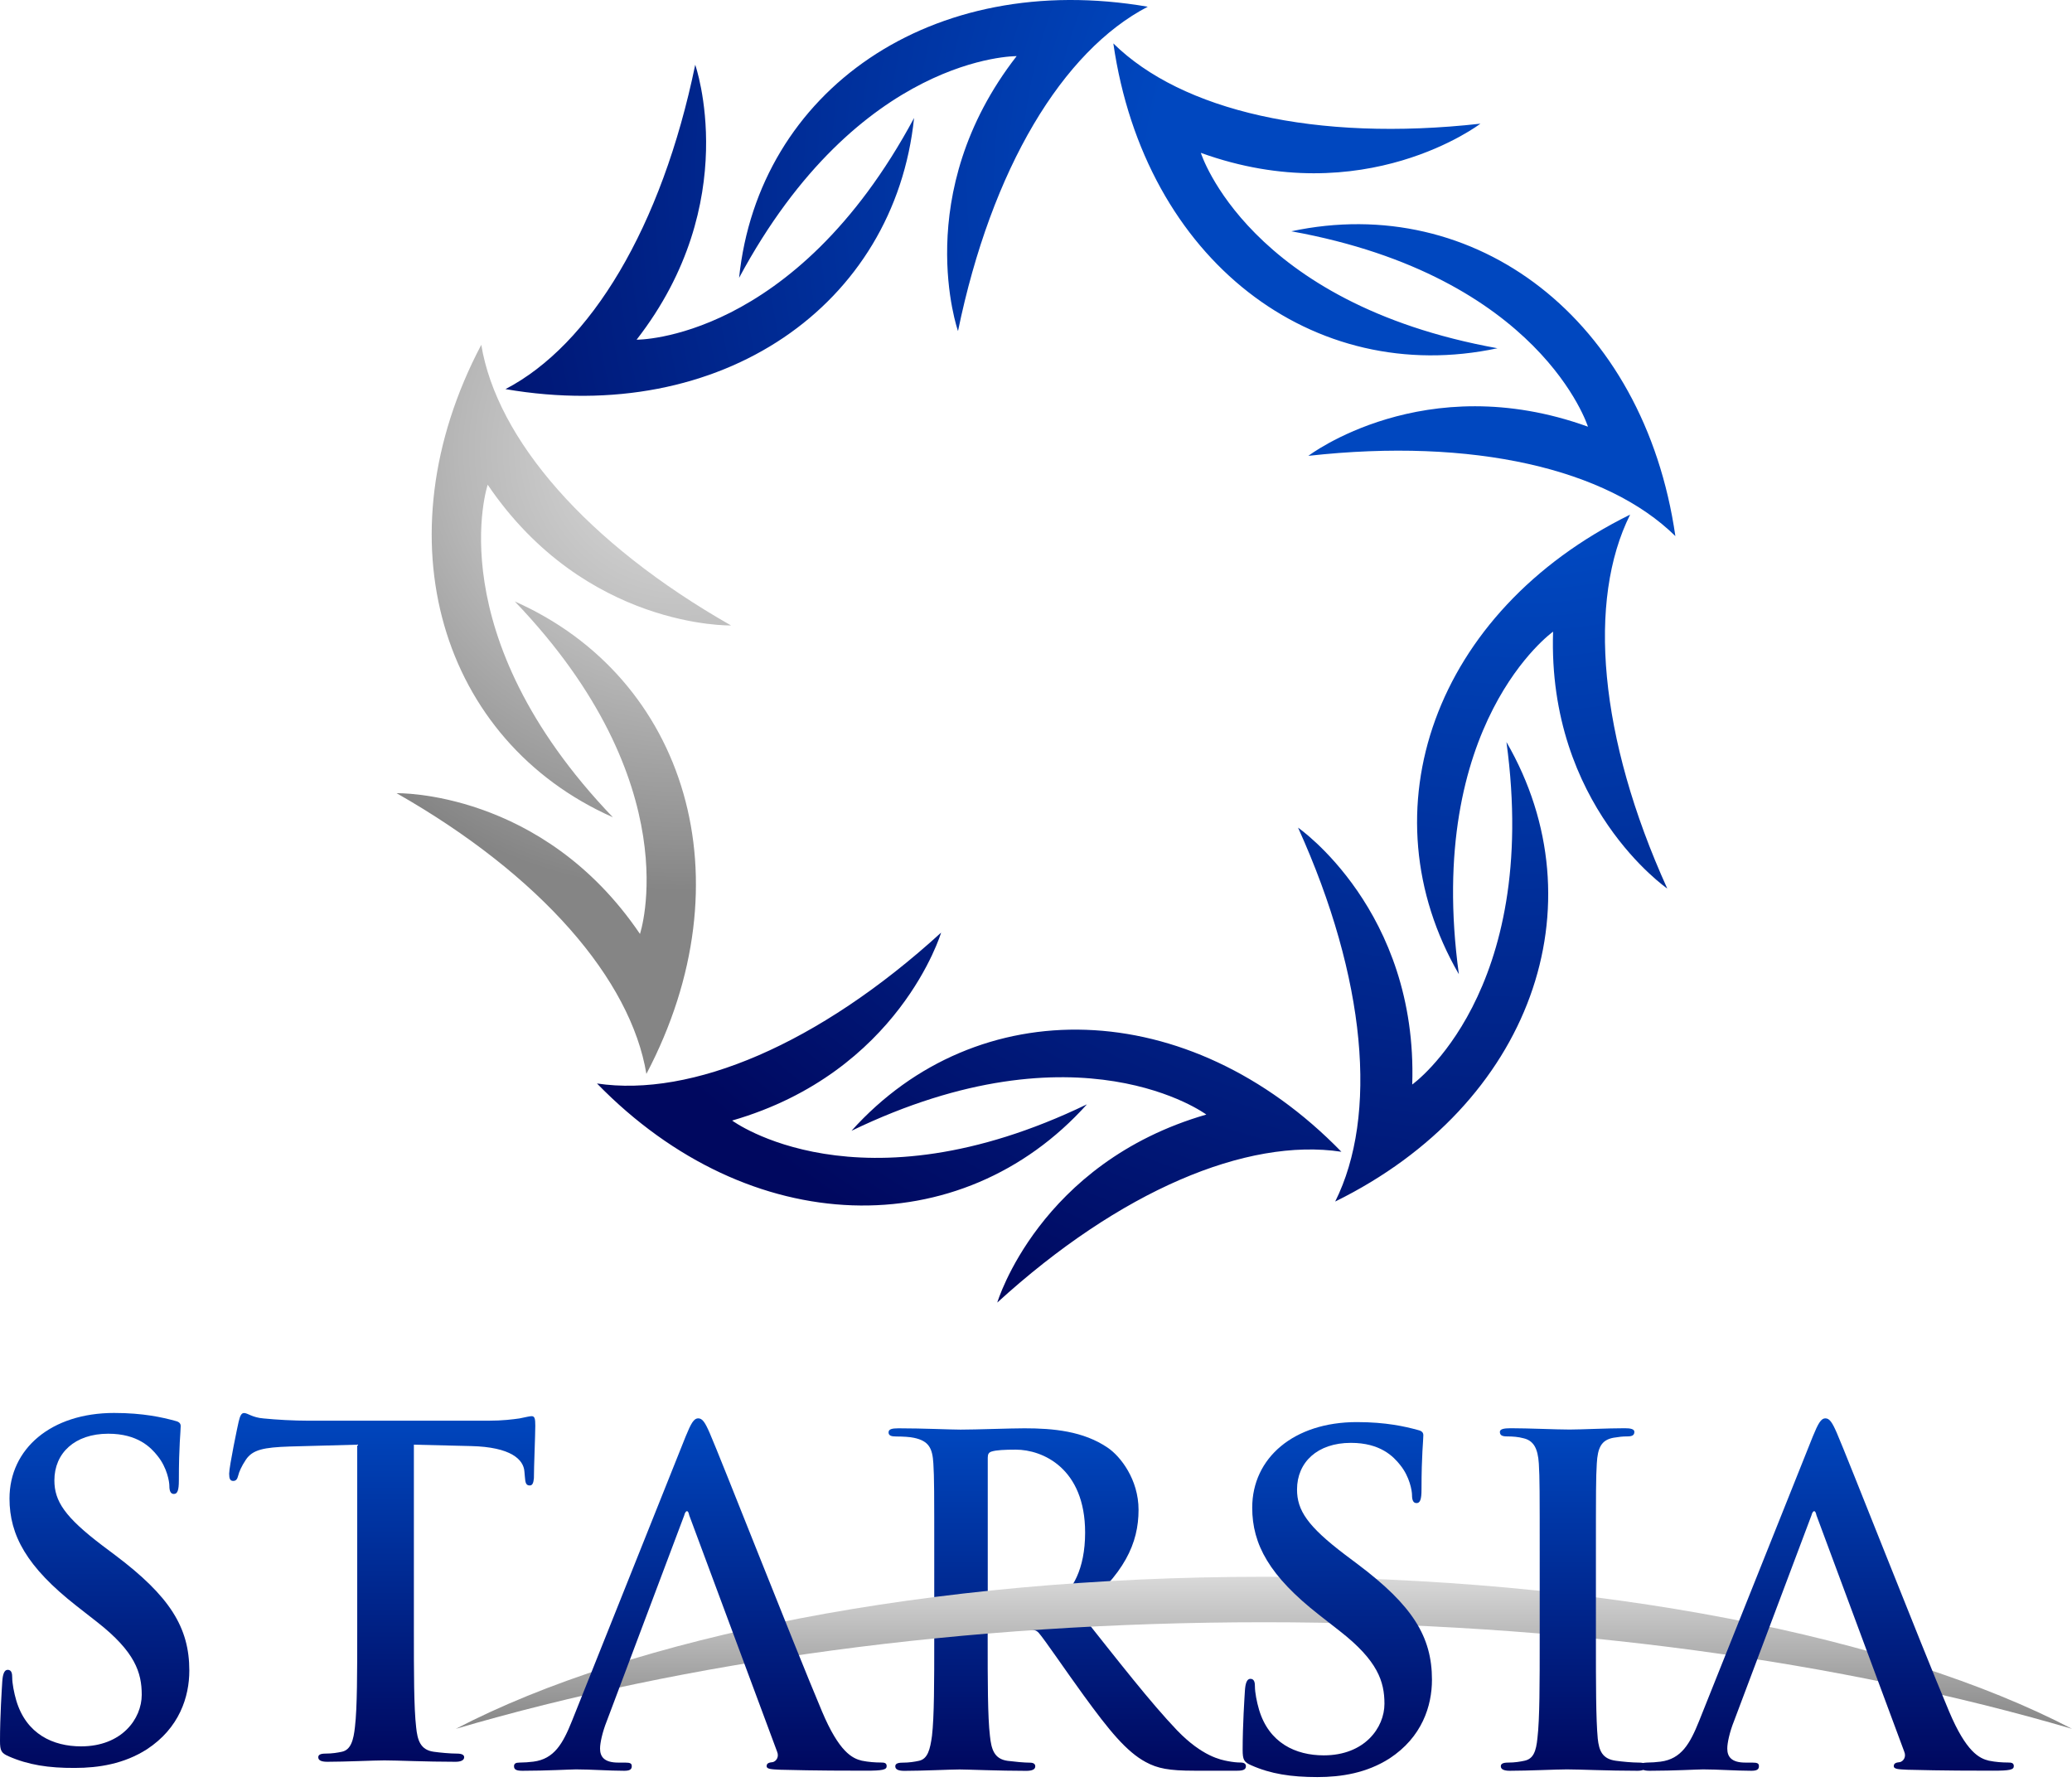
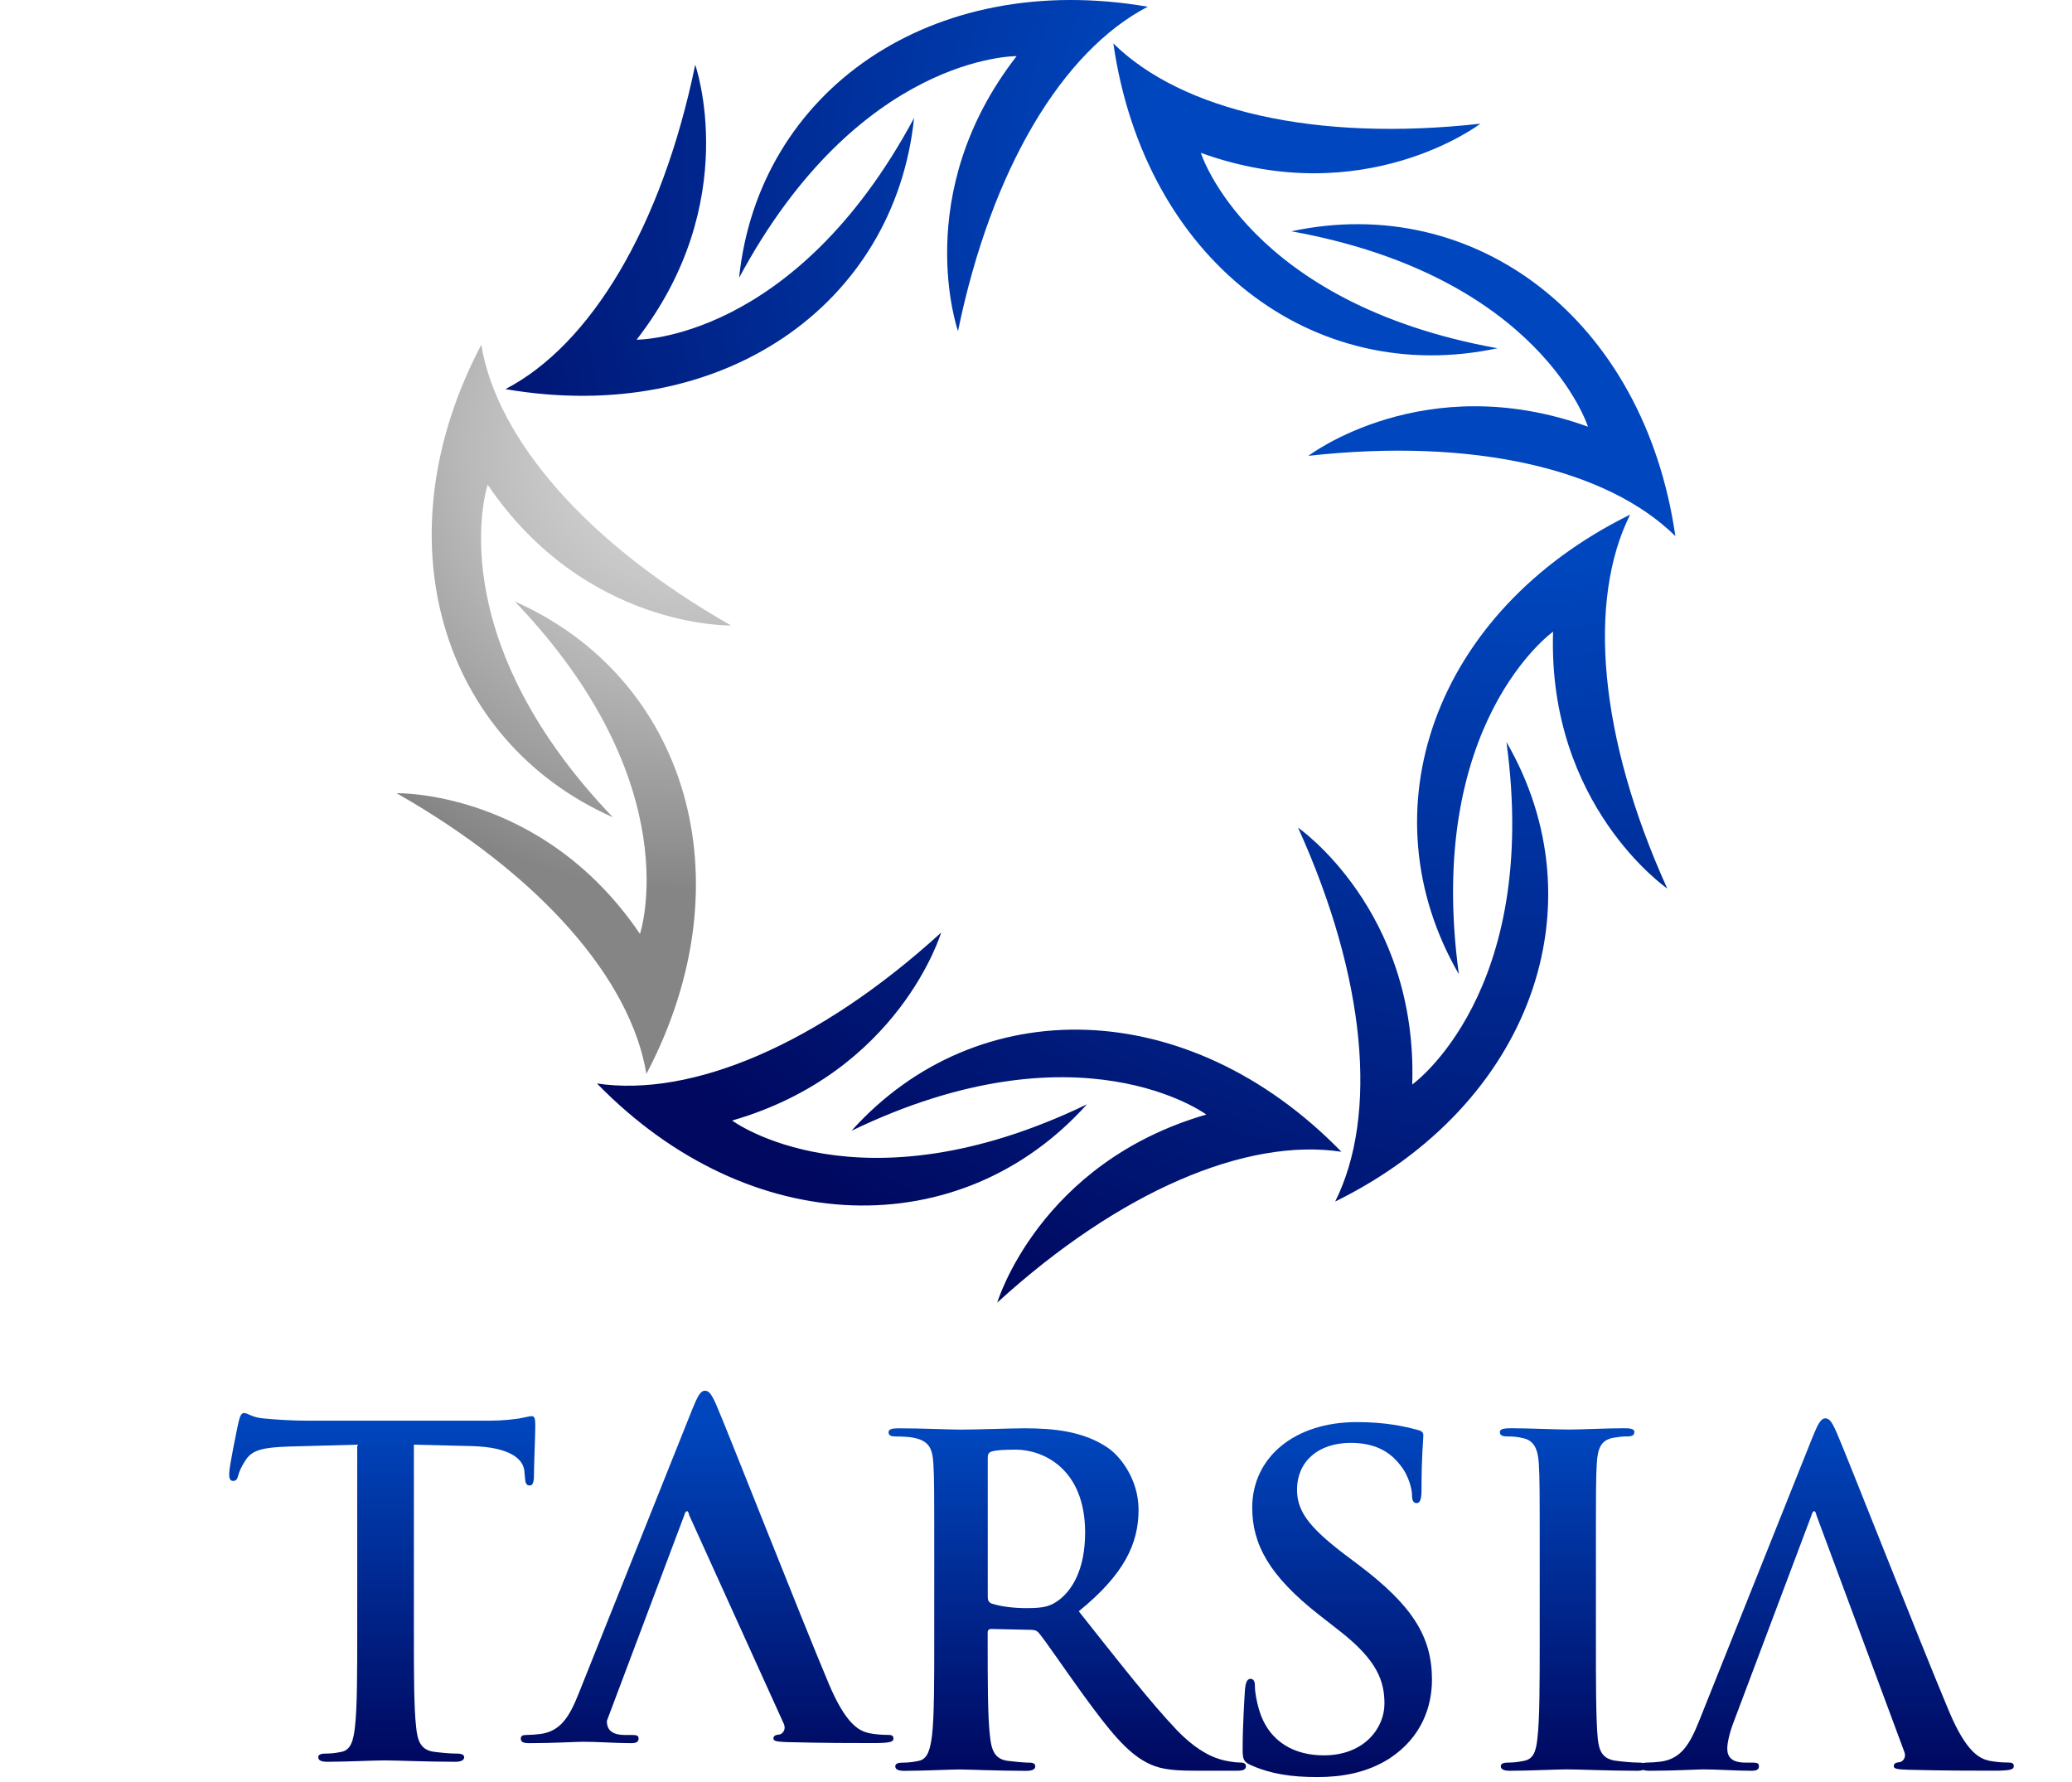
<svg xmlns="http://www.w3.org/2000/svg" version="1.1" id="レイヤー_1" x="0px" y="0px" viewBox="0 0 283.46 243.78" style="enable-background:new 0 0 283.46 243.78;" xml:space="preserve">
  <style type="text/css">
	.st0{fill:url(#SVGID_1_);}
	.st1{fill:url(#SVGID_2_);}
	.st2{fill:url(#SVGID_3_);}
	.st3{fill:url(#SVGID_4_);}
	.st4{fill:url(#SVGID_5_);}
	.st5{fill:url(#SVGID_6_);}
	.st6{fill:url(#SVGID_7_);}
	.st7{fill:url(#SVGID_8_);}
	.st8{fill:url(#SVGID_9_);}
	.st9{fill:url(#SVGID_10_);}
</style>
  <g>
    <radialGradient id="SVGID_1_" cx="93.069" cy="61.503" r="93.449" gradientUnits="userSpaceOnUse">
      <stop offset="0" style="stop-color:#D9D9D9" />
      <stop offset="0.123" style="stop-color:#D0D0D0" />
      <stop offset="0.322" style="stop-color:#B8B8B8" />
      <stop offset="0.569" style="stop-color:#929292" />
      <stop offset="0.646" style="stop-color:#858585" />
    </radialGradient>
    <path class="st0" d="M65.84,47.17c-14,26.58-5.51,54.2,18,64.63C59.85,86.75,66.72,66.31,66.72,66.31   c13.37,19.73,33.29,19.25,33.29,19.25C80.26,74.33,67.98,60.08,65.84,47.17z M70.43,82.28c23.99,25.04,17.12,45.48,17.12,45.48   c-13.37-19.73-33.29-19.25-33.29-19.25c19.75,11.24,32.03,25.48,34.17,38.4C102.42,120.33,93.94,92.71,70.43,82.28z" />
    <radialGradient id="SVGID_2_" cx="208.305" cy="25.027" r="168.816" gradientUnits="userSpaceOnUse">
      <stop offset="0.302" style="stop-color:#0047BF" />
      <stop offset="0.995" style="stop-color:#00085F" />
    </radialGradient>
    <path class="st1" d="M176.66,31.64c34.12,6.16,40.58,26.73,40.58,26.73c-22.41-8.1-38.25,3.99-38.25,3.99   c22.58-2.52,40.89,1.79,50.21,10.98C224.91,43.62,201.81,26.26,176.66,31.64z M193.2,148.36c0.78-23.82-15.62-35.14-15.62-35.14   c9.37,20.69,10.94,39.43,5.08,51.15c26.95-13.27,36.31-40.61,23.43-62.86C210.77,135.87,193.2,148.36,193.2,148.36z M223.01,70.4   c-26.95,13.28-36.32,40.61-23.43,62.87c-4.69-34.36,12.89-46.86,12.89-46.86c-0.78,23.82,15.62,35.14,15.62,35.14   C218.71,100.86,217.15,82.12,223.01,70.4z M204.86,47.64c-34.13-6.16-40.58-26.73-40.58-26.73c22.41,8.1,38.25-3.99,38.25-3.99   c-22.58,2.52-40.89-1.79-50.22-10.98C156.61,35.66,179.7,53.02,204.86,47.64z M148.7,151.07c-31.23,15.07-48.54,2.22-48.54,2.22   c22.89-6.62,28.59-25.71,28.59-25.71c-16.78,15.31-34.13,22.58-47.08,20.64C102.63,169.74,131.52,170.2,148.7,151.07z    M116.49,154.69c31.23-15.07,48.54-2.22,48.54-2.22c-22.89,6.62-28.6,25.72-28.6,25.72c16.79-15.31,34.13-22.59,47.08-20.63   C162.56,136.03,133.67,135.56,116.49,154.69z M139.08,7.68c-14.63,18.81-8.02,37.61-8.02,37.61c4.58-22.25,14.33-38.33,25.96-44.37   c-29.6-5.1-53.25,11.51-55.91,37.09C117.52,7.45,139.08,7.68,139.08,7.68z M125.05,16.14c-16.4,30.55-37.96,30.33-37.96,30.33   c14.63-18.81,8.02-37.61,8.02-37.61c-4.59,22.25-14.34,38.33-25.96,44.37C98.74,58.32,122.39,41.72,125.05,16.14z" />
  </g>
  <g>
    <linearGradient id="SVGID_3_" gradientUnits="userSpaceOnUse" x1="12.949" y1="193.294" x2="12.949" y2="241.866">
      <stop offset="0" style="stop-color:#0047BF" />
      <stop offset="1" style="stop-color:#00085F" />
    </linearGradient>
-     <path class="st2" d="M1.18,240.26C0.18,239.82,0,239.51,0,238.15c0-3.41,0.25-7.12,0.31-8.11c0.06-0.93,0.25-1.61,0.74-1.61   c0.56,0,0.62,0.56,0.62,1.05c0,0.8,0.25,2.11,0.56,3.16c1.37,4.58,5.02,6.26,8.86,6.26c5.58,0,8.3-3.78,8.3-7.06   c0-3.04-0.93-5.89-6.07-9.92l-2.85-2.23C3.66,214.36,1.3,210.02,1.3,205c0-6.82,5.7-11.71,14.31-11.71c4.03,0,6.63,0.62,8.24,1.05   c0.56,0.12,0.87,0.31,0.87,0.74c0,0.81-0.25,2.6-0.25,7.43c0,1.36-0.19,1.86-0.68,1.86c-0.43,0-0.62-0.37-0.62-1.11   c0-0.56-0.31-2.48-1.61-4.09c-0.93-1.18-2.73-3.04-6.75-3.04c-4.59,0-7.37,2.66-7.37,6.38c0,2.85,1.43,5.02,6.57,8.92l1.73,1.3   c7.5,5.64,10.16,9.91,10.16,15.8c0,3.59-1.36,7.87-5.82,10.78c-3.1,1.98-6.57,2.54-9.85,2.54C6.63,241.87,3.84,241.43,1.18,240.26z   " />
    <linearGradient id="SVGID_4_" gradientUnits="userSpaceOnUse" x1="52.29" y1="193.294" x2="52.29" y2="241.001">
      <stop offset="0" style="stop-color:#0047BF" />
      <stop offset="1" style="stop-color:#00085F" />
    </linearGradient>
    <path class="st3" d="M48.88,197.63l-9.23,0.25c-3.59,0.12-5.08,0.43-6.01,1.8c-0.62,0.93-0.93,1.67-1.05,2.17   c-0.12,0.5-0.31,0.74-0.68,0.74c-0.43,0-0.56-0.31-0.56-0.99c0-0.99,1.18-6.63,1.3-7.12c0.19-0.8,0.37-1.18,0.74-1.18   c0.5,0,1.12,0.62,2.66,0.74c1.8,0.18,4.15,0.31,6.2,0.31h24.54c1.98,0,3.34-0.18,4.27-0.31c0.93-0.19,1.42-0.31,1.67-0.31   c0.43,0,0.5,0.37,0.5,1.3c0,1.3-0.19,5.58-0.19,7.19c-0.06,0.62-0.19,0.99-0.56,0.99c-0.5,0-0.62-0.31-0.68-1.24l-0.06-0.68   c-0.12-1.61-1.8-3.34-7.31-3.47l-7.81-0.19v25.4c0,5.7,0,10.6,0.31,13.26c0.18,1.74,0.56,3.1,2.42,3.35   c0.87,0.12,2.23,0.25,3.16,0.25c0.68,0,0.99,0.18,0.99,0.5c0,0.43-0.5,0.62-1.18,0.62c-4.09,0-7.99-0.19-9.73-0.19   c-1.43,0-5.33,0.19-7.81,0.19c-0.81,0-1.24-0.19-1.24-0.62c0-0.31,0.25-0.5,0.99-0.5c0.93,0,1.67-0.13,2.23-0.25   c1.24-0.25,1.61-1.61,1.8-3.41c0.31-2.6,0.31-7.5,0.31-13.2V197.63z" />
    <linearGradient id="SVGID_5_" gradientUnits="userSpaceOnUse" x1="145.994" y1="195.396" x2="145.994" y2="242.235">
      <stop offset="0" style="stop-color:#0047BF" />
      <stop offset="1" style="stop-color:#00085F" />
    </linearGradient>
    <path class="st4" d="M127.81,213.36c0-9.42,0-11.15-0.12-13.14c-0.12-2.11-0.62-3.1-2.66-3.53c-0.5-0.12-1.55-0.18-2.42-0.18   c-0.68,0-1.05-0.12-1.05-0.56c0-0.43,0.43-0.56,1.36-0.56c3.28,0,7.19,0.18,8.49,0.18c2.11,0,6.82-0.18,8.74-0.18   c3.9,0,8.05,0.37,11.4,2.66c1.74,1.18,4.21,4.34,4.21,8.49c0,4.59-1.92,8.8-8.18,13.88c5.51,6.94,9.79,12.45,13.45,16.29   c3.47,3.59,6.01,4.03,6.94,4.21c0.68,0.13,1.24,0.19,1.73,0.19c0.5,0,0.75,0.18,0.75,0.5c0,0.49-0.43,0.62-1.18,0.62h-5.89   c-3.47,0-5.02-0.31-6.63-1.18c-2.66-1.43-5.02-4.34-8.49-9.11c-2.48-3.41-5.33-7.62-6.14-8.55c-0.31-0.37-0.68-0.43-1.11-0.43   l-5.39-0.12c-0.31,0-0.5,0.12-0.5,0.5v0.87c0,5.76,0,10.66,0.31,13.26c0.19,1.8,0.56,3.16,2.42,3.41c0.93,0.12,2.29,0.25,3.04,0.25   c0.5,0,0.74,0.18,0.74,0.5c0,0.43-0.43,0.62-1.24,0.62c-3.59,0-8.18-0.19-9.11-0.19c-1.18,0-5.08,0.19-7.56,0.19   c-0.81,0-1.24-0.19-1.24-0.62c0-0.31,0.25-0.5,0.99-0.5c0.93,0,1.67-0.13,2.23-0.25c1.24-0.25,1.55-1.61,1.8-3.41   c0.31-2.6,0.31-7.5,0.31-13.2V213.36z M135.12,218.26c0,0.68,0.12,0.93,0.56,1.11c1.3,0.43,3.16,0.62,4.71,0.62   c2.48,0,3.28-0.25,4.4-1.05c1.86-1.36,3.66-4.21,3.66-9.29c0-8.8-5.82-11.34-9.48-11.34c-1.55,0-2.66,0.06-3.28,0.25   c-0.43,0.12-0.56,0.37-0.56,0.86V218.26z" />
    <linearGradient id="SVGID_6_" gradientUnits="userSpaceOnUse" x1="172.912" y1="215.703" x2="172.912" y2="236.503">
      <stop offset="0" style="stop-color:#D9D9D9" />
      <stop offset="1" style="stop-color:#858585" />
    </linearGradient>
-     <path class="st5" d="M283.46,236.5c-24.07-12.55-64.6-20.8-110.55-20.8c-45.95,0-86.48,8.25-110.55,20.8   c31.31-9.19,69.42-14.58,110.55-14.58C214.04,221.92,252.15,227.31,283.46,236.5z" />
    <linearGradient id="SVGID_7_" gradientUnits="userSpaceOnUse" x1="95.811" y1="194.034" x2="95.811" y2="242.235">
      <stop offset="0" style="stop-color:#0047BF" />
      <stop offset="1" style="stop-color:#00085F" />
    </linearGradient>
-     <path class="st6" d="M94.29,207.29c-0.06-0.25-0.12-0.56-0.31-0.56c-0.18,0-0.31,0.31-0.37,0.56l-10.59,28.13   c-0.62,1.55-0.93,3.03-0.93,3.78c0,1.11,0.56,1.92,2.48,1.92h0.93c0.74,0,0.93,0.12,0.93,0.5c0,0.49-0.37,0.62-1.05,0.62   c-1.98,0-4.65-0.19-6.57-0.19c-0.68,0-4.09,0.19-7.31,0.19c-0.8,0-1.18-0.13-1.18-0.62c0-0.37,0.25-0.5,0.74-0.5   c0.56,0,1.43-0.06,1.92-0.13c2.85-0.37,4.03-2.48,5.27-5.57l15.55-38.91c0.74-1.8,1.11-2.48,1.73-2.48c0.56,0,0.93,0.56,1.55,1.98   c1.49,3.41,11.4,28.68,15.37,38.1c2.35,5.58,4.15,6.44,5.45,6.75c0.93,0.19,1.86,0.25,2.6,0.25c0.5,0,0.8,0.06,0.8,0.5   c0,0.49-0.56,0.62-2.85,0.62c-2.23,0-6.75,0-11.71-0.13c-1.11-0.06-1.86-0.06-1.86-0.49c0-0.37,0.25-0.5,0.87-0.56   c0.43-0.13,0.87-0.68,0.56-1.43L94.29,207.29z" />
+     <path class="st6" d="M94.29,207.29c-0.06-0.25-0.12-0.56-0.31-0.56c-0.18,0-0.31,0.31-0.37,0.56l-10.59,28.13   c0,1.11,0.56,1.92,2.48,1.92h0.93c0.74,0,0.93,0.12,0.93,0.5c0,0.49-0.37,0.62-1.05,0.62   c-1.98,0-4.65-0.19-6.57-0.19c-0.68,0-4.09,0.19-7.31,0.19c-0.8,0-1.18-0.13-1.18-0.62c0-0.37,0.25-0.5,0.74-0.5   c0.56,0,1.43-0.06,1.92-0.13c2.85-0.37,4.03-2.48,5.27-5.57l15.55-38.91c0.74-1.8,1.11-2.48,1.73-2.48c0.56,0,0.93,0.56,1.55,1.98   c1.49,3.41,11.4,28.68,15.37,38.1c2.35,5.58,4.15,6.44,5.45,6.75c0.93,0.19,1.86,0.25,2.6,0.25c0.5,0,0.8,0.06,0.8,0.5   c0,0.49-0.56,0.62-2.85,0.62c-2.23,0-6.75,0-11.71-0.13c-1.11-0.06-1.86-0.06-1.86-0.49c0-0.37,0.25-0.5,0.87-0.56   c0.43-0.13,0.87-0.68,0.56-1.43L94.29,207.29z" />
    <linearGradient id="SVGID_8_" gradientUnits="userSpaceOnUse" x1="182.95" y1="194.529" x2="182.95" y2="243.099">
      <stop offset="0" style="stop-color:#0047BF" />
      <stop offset="1" style="stop-color:#00085F" />
    </linearGradient>
    <path class="st7" d="M171.18,241.49c-0.99-0.43-1.18-0.74-1.18-2.11c0-3.41,0.25-7.12,0.31-8.11c0.06-0.93,0.25-1.61,0.75-1.61   c0.56,0,0.62,0.56,0.62,1.05c0,0.8,0.25,2.11,0.56,3.16c1.36,4.58,5.02,6.26,8.86,6.26c5.58,0,8.3-3.78,8.3-7.06   c0-3.04-0.93-5.89-6.07-9.91l-2.85-2.23c-6.82-5.33-9.17-9.66-9.17-14.68c0-6.82,5.7-11.71,14.31-11.71c4.03,0,6.63,0.62,8.24,1.05   c0.56,0.12,0.86,0.31,0.86,0.74c0,0.81-0.25,2.6-0.25,7.43c0,1.36-0.19,1.86-0.68,1.86c-0.43,0-0.62-0.37-0.62-1.11   c0-0.56-0.31-2.48-1.61-4.09c-0.93-1.18-2.72-3.04-6.75-3.04c-4.59,0-7.37,2.66-7.37,6.38c0,2.85,1.43,5.02,6.57,8.92l1.73,1.3   c7.5,5.64,10.16,9.91,10.16,15.8c0,3.59-1.36,7.87-5.82,10.78c-3.1,1.98-6.57,2.54-9.85,2.54   C176.63,243.1,173.84,242.67,171.18,241.49z" />
    <linearGradient id="SVGID_9_" gradientUnits="userSpaceOnUse" x1="215.196" y1="195.396" x2="215.196" y2="242.235">
      <stop offset="0" style="stop-color:#0047BF" />
      <stop offset="1" style="stop-color:#00085F" />
    </linearGradient>
    <path class="st8" d="M210.64,213.36c0-9.42,0-11.15-0.12-13.14c-0.13-2.11-0.74-3.16-2.11-3.47c-0.68-0.19-1.49-0.25-2.23-0.25   c-0.62,0-0.99-0.12-0.99-0.62c0-0.37,0.5-0.5,1.49-0.5c2.35,0,6.26,0.18,8.05,0.18c1.55,0,5.2-0.18,7.56-0.18   c0.8,0,1.3,0.12,1.3,0.5c0,0.5-0.37,0.62-0.99,0.62c-0.62,0-1.12,0.06-1.86,0.18c-1.67,0.31-2.17,1.36-2.29,3.53   c-0.12,1.98-0.12,3.72-0.12,13.14v10.91c0,6.01,0,10.9,0.25,13.57c0.18,1.67,0.62,2.79,2.48,3.04c0.87,0.12,2.23,0.25,3.16,0.25   c0.68,0,0.99,0.18,0.99,0.5c0,0.43-0.5,0.62-1.18,0.62c-4.09,0-7.99-0.19-9.66-0.19c-1.42,0-5.33,0.19-7.81,0.19   c-0.8,0-1.24-0.19-1.24-0.62c0-0.31,0.25-0.5,0.99-0.5c0.93,0,1.67-0.13,2.23-0.25c1.24-0.25,1.61-1.3,1.79-3.1   c0.31-2.6,0.31-7.5,0.31-13.5V213.36z" />
    <linearGradient id="SVGID_10_" gradientUnits="userSpaceOnUse" x1="250.015" y1="194.034" x2="250.015" y2="242.235">
      <stop offset="0" style="stop-color:#0047BF" />
      <stop offset="1" style="stop-color:#00085F" />
    </linearGradient>
    <path class="st9" d="M248.5,207.29c-0.06-0.25-0.13-0.56-0.31-0.56c-0.18,0-0.31,0.31-0.37,0.56l-10.59,28.13   c-0.62,1.55-0.93,3.03-0.93,3.78c0,1.11,0.56,1.92,2.47,1.92h0.93c0.75,0,0.93,0.12,0.93,0.5c0,0.49-0.37,0.62-1.05,0.62   c-1.98,0-4.65-0.19-6.57-0.19c-0.68,0-4.09,0.19-7.31,0.19c-0.81,0-1.18-0.13-1.18-0.62c0-0.37,0.25-0.5,0.74-0.5   c0.56,0,1.43-0.06,1.92-0.13c2.85-0.37,4.03-2.48,5.27-5.57L248,196.51c0.74-1.8,1.12-2.48,1.73-2.48c0.56,0,0.93,0.56,1.55,1.98   c1.48,3.41,11.4,28.68,15.36,38.1c2.35,5.58,4.15,6.44,5.45,6.75c0.93,0.19,1.86,0.25,2.6,0.25c0.5,0,0.81,0.06,0.81,0.5   c0,0.49-0.56,0.62-2.85,0.62c-2.23,0-6.75,0-11.71-0.13c-1.11-0.06-1.86-0.06-1.86-0.49c0-0.37,0.25-0.5,0.87-0.56   c0.43-0.13,0.87-0.68,0.56-1.43L248.5,207.29z" />
  </g>
</svg>